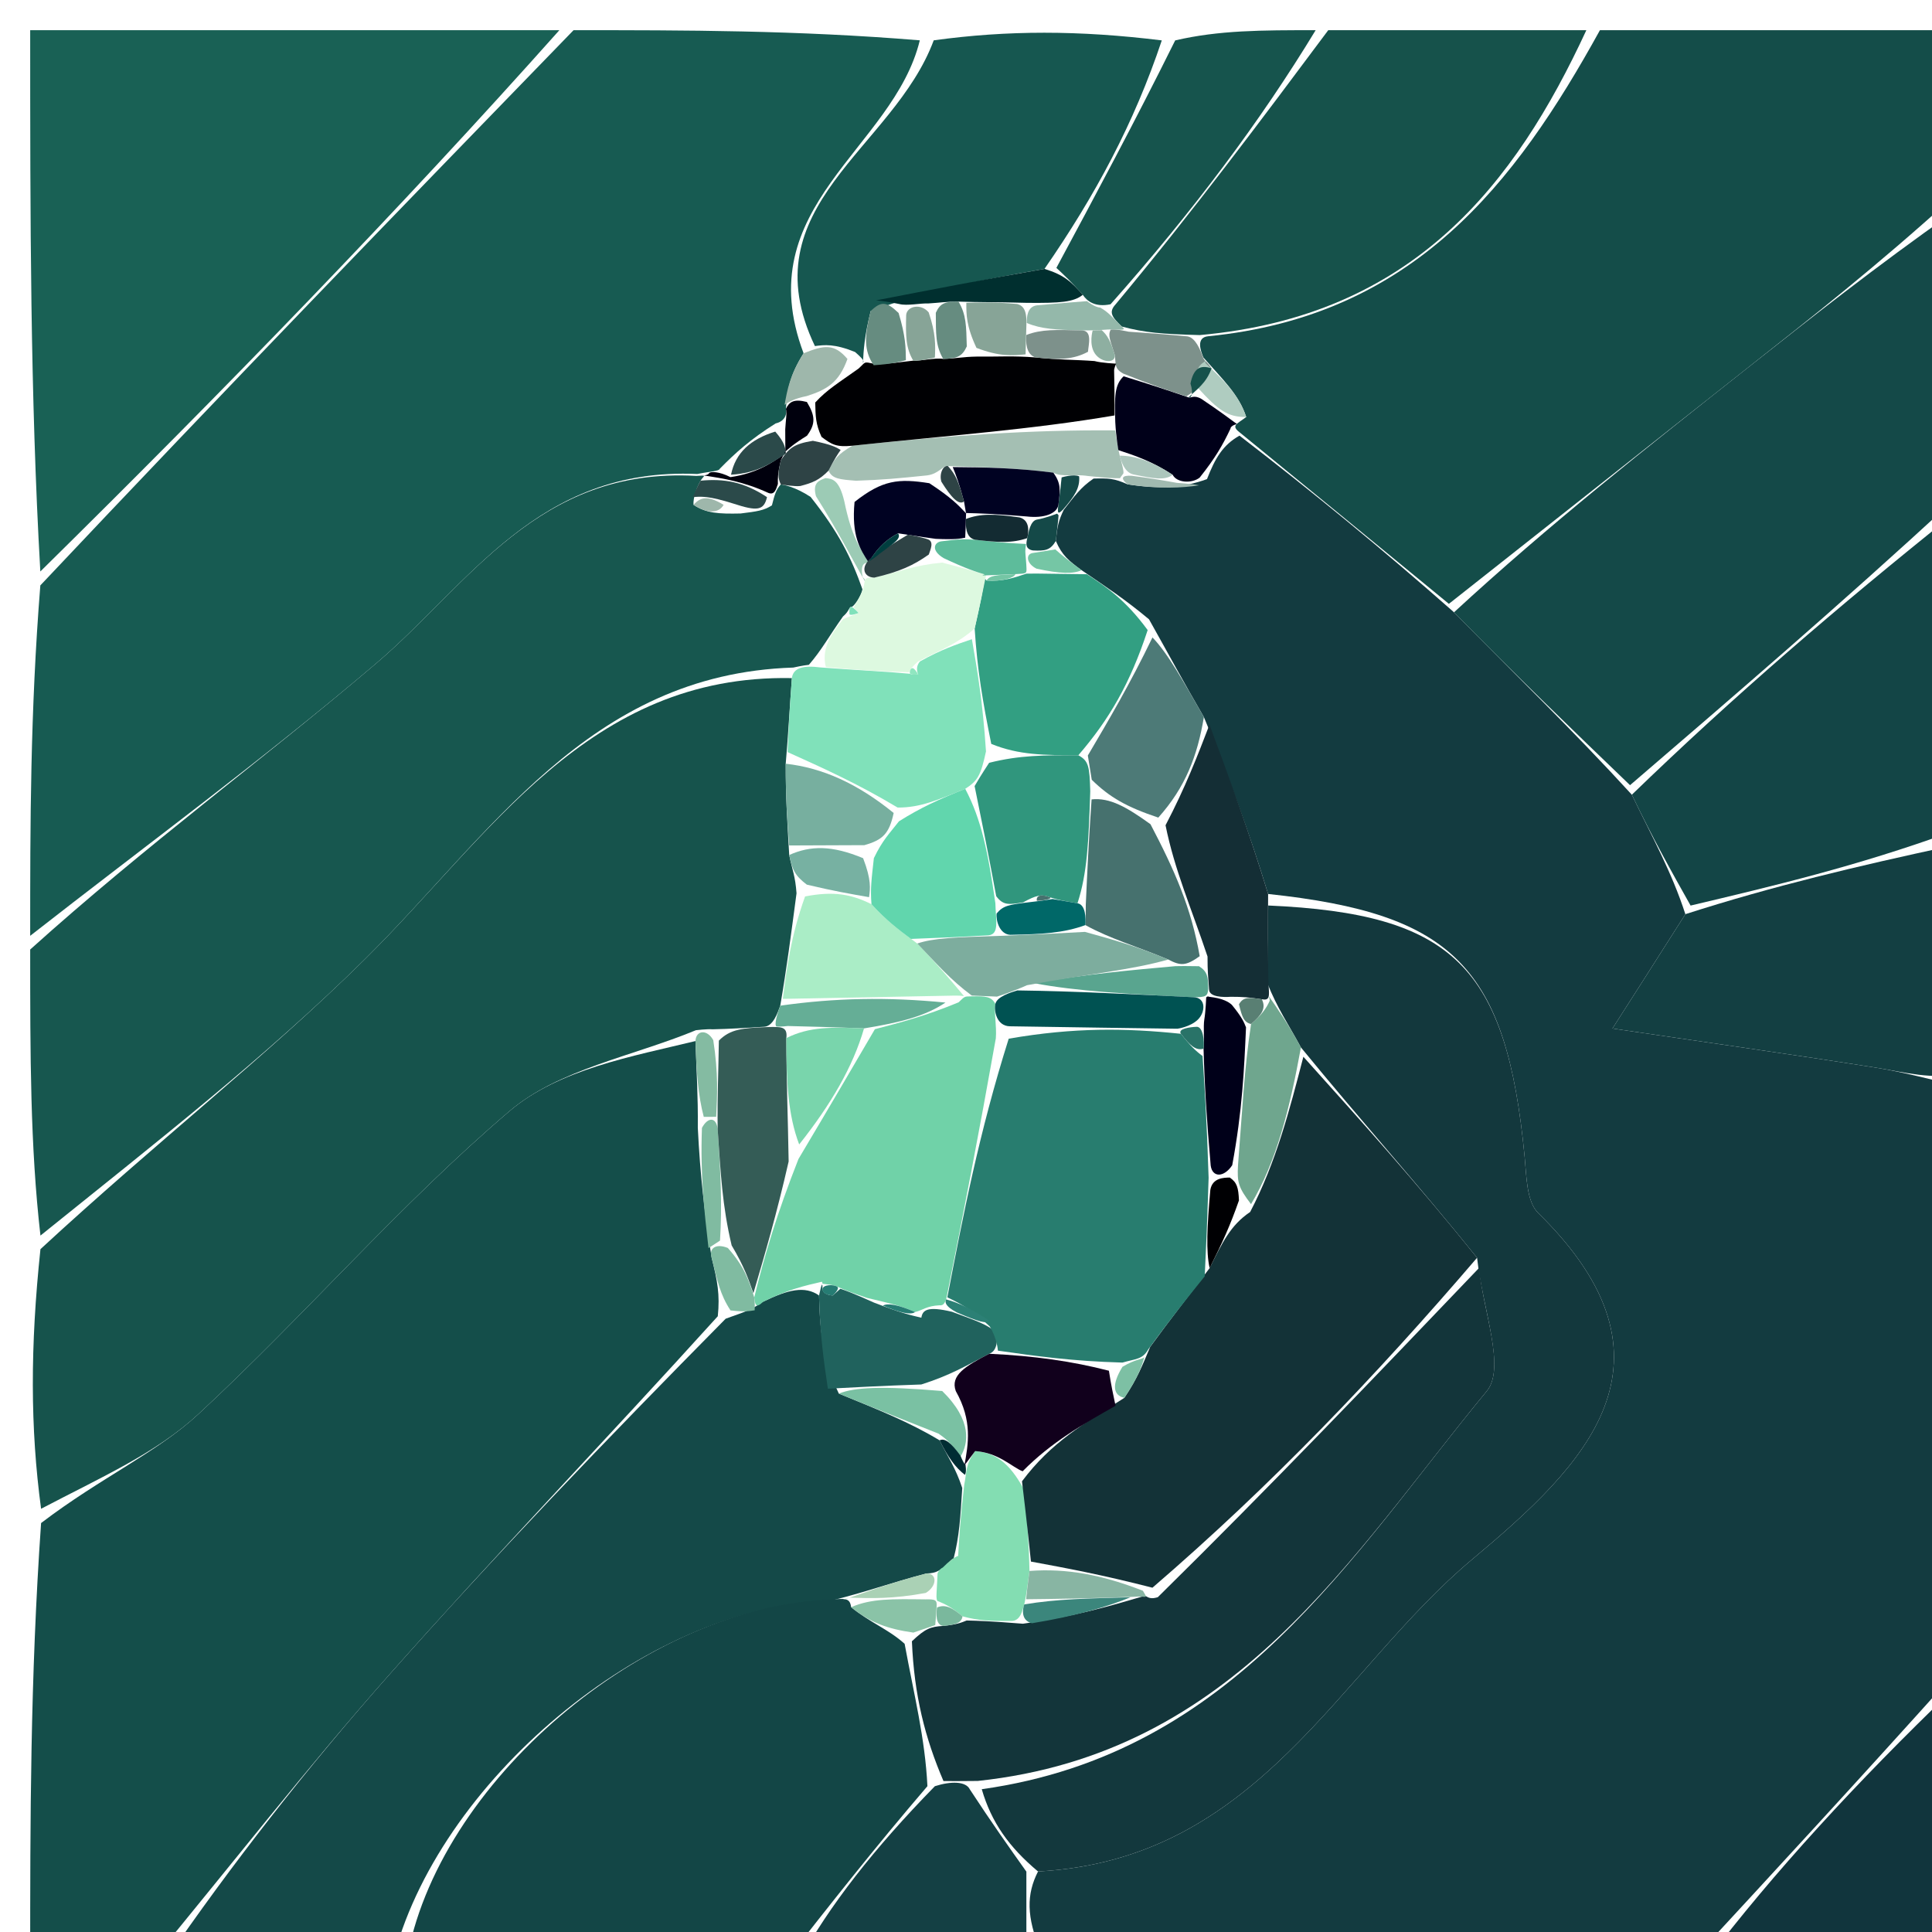
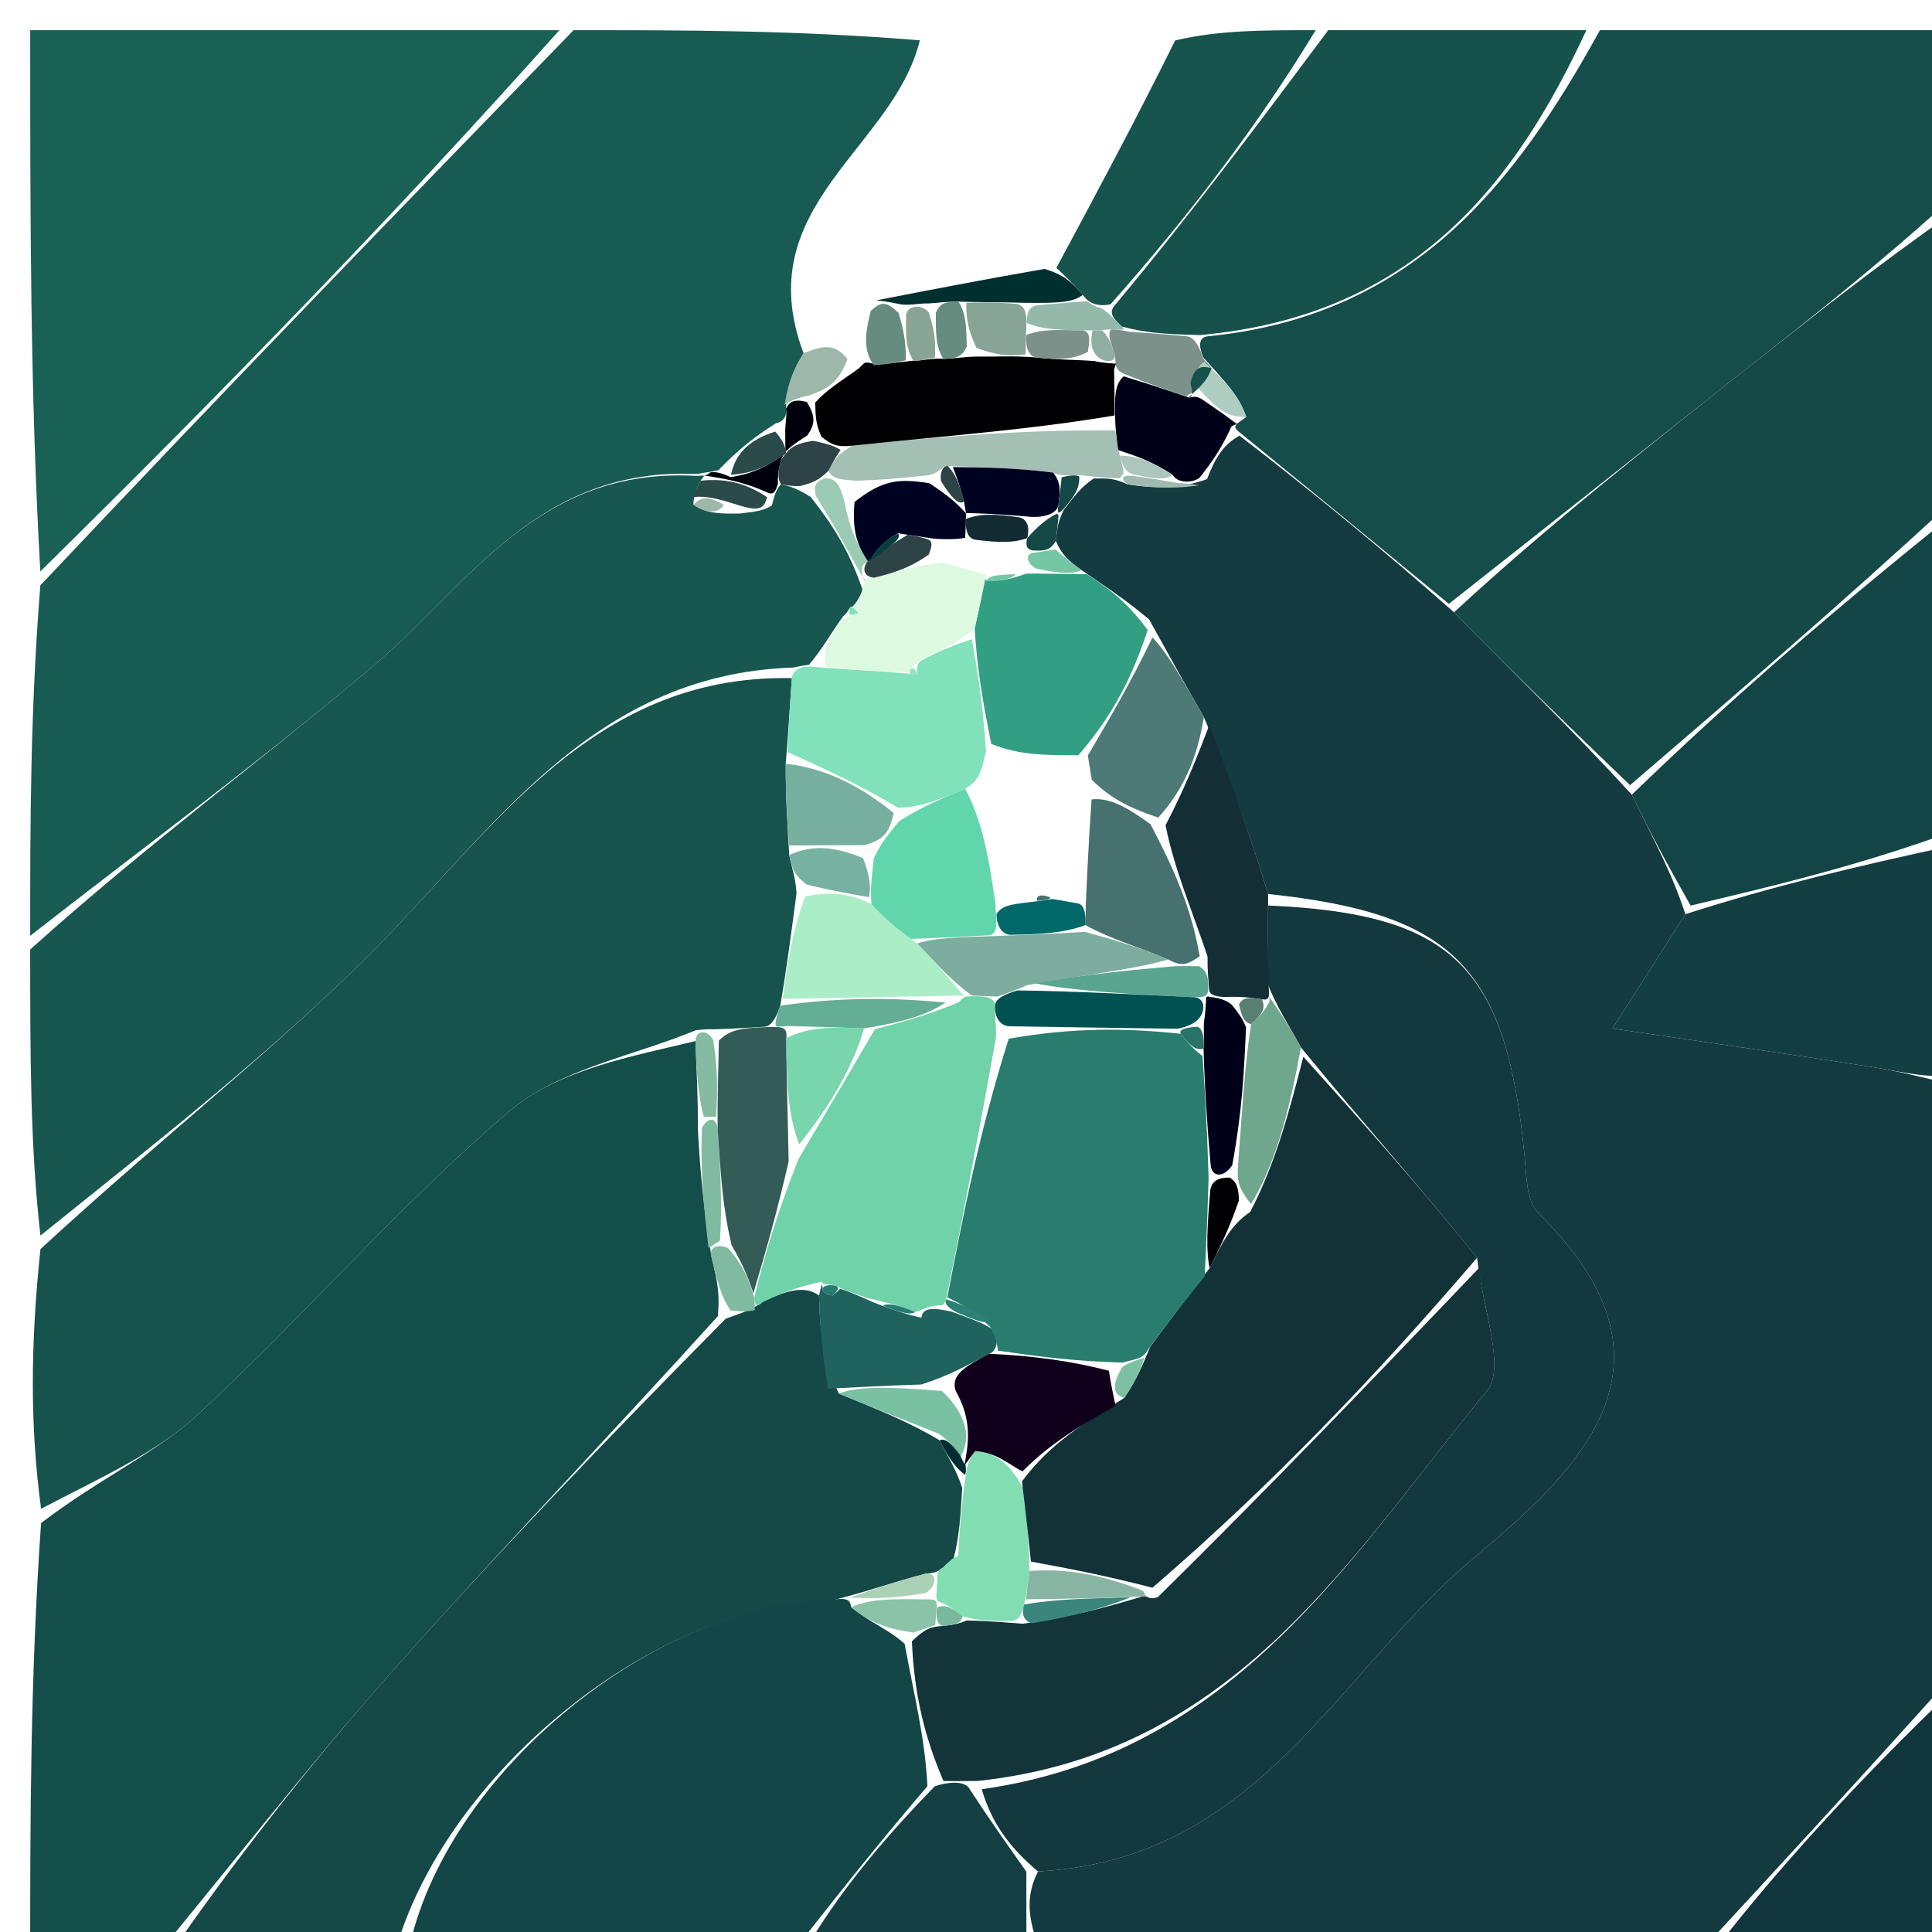
<svg xmlns="http://www.w3.org/2000/svg" version="1.1" id="Layer_1" x="0px" y="0px" width="100%" viewBox="0 0 64 64" enable-background="new 0 0 64 64" xml:space="preserve">
  <path fill="#133B40" opacity="1" stroke="none" d=" M56,65   C48.979,65 41.958,65 34.469,64.625   C34,63.5 34,62.75 34.386,61.995   C41.692,61.605 44.327,55.365 48.782,51.644   C52.497,48.542 55.988,45.118 50.955,40.183   C50.567,39.803 50.567,38.962 50.506,38.324   C49.902,32.011 48.133,30.267 42.008,29.614   C41.358,27.49 40.712,25.747 39.88,23.753   C39.203,22.588 38.713,21.674 38.063,20.516   C37.271,19.855 36.638,19.439 35.828,18.888   C35.41,18.581 35.179,18.397 34.976,17.92   C35.025,17.455 35.054,17.271 35.237,16.89   C35.599,16.435 35.78,16.159 36.226,15.853   C36.712,15.842 36.906,15.842 37.351,16.044   C38.39,16.206 39.178,16.165 39.983,15.871   C40.253,15.18 40.504,14.744 41.06,14.431   C43.575,16.37 45.786,18.187 48.166,20.283   C50.222,22.379 52.109,24.194 54.057,26.326   C54.746,27.761 55.374,28.879 55.83,30.283   C54.77,31.953 53.884,33.337 53.414,34.071   C56.655,34.548 59.385,34.932 62.107,35.362   C63.081,35.516 64.036,35.784 65,36   C65,42.354 65,48.709 64.638,55.552   C61.517,59.027 58.759,62.013 56,65  z" />
  <path fill="#175B52" opacity="1" stroke="none" d=" M1,31   C1,27.307 1,23.614 1.336,19.392   C7.448,12.908 13.224,6.954 19,1   C22.693,1 26.386,1 30.47,1.336   C29.593,4.944 24.778,6.816 26.62,11.703   C26.161,12.432 26.076,12.922 26.034,13.545   C26.076,13.677 26.025,13.953 25.695,14.026   C24.864,14.549 24.363,14.998 23.843,15.529   C23.823,15.611 23.523,15.615 23.102,15.702   C17.808,15.464 15.545,19.355 12.442,21.992   C8.746,25.134 4.824,28.009 1,31  z" />
  <path fill="#144E4A" opacity="1" stroke="none" d=" M5,65   C3.699,65 2.398,65 1,65   C1,60.315 1,55.63 1.361,50.453   C3.353,48.935 5.188,48.128 6.577,46.84   C10.091,43.582 13.237,39.91 16.876,36.809   C18.51,35.417 20.968,34.991 23.038,34.486   C23.075,35.562 23.125,36.279 23.116,37.362   C23.194,38.932 23.332,40.138 23.574,41.664   C23.766,42.433 23.852,42.88 23.778,43.602   C20.043,47.729 16.401,51.521 12.917,55.452   C10.177,58.545 7.632,61.811 5,65  z" />
  <path fill="#16534C" opacity="1" stroke="none" d=" M23.053,34.127   C20.968,34.991 18.51,35.417 16.876,36.809   C13.237,39.91 10.091,43.582 6.577,46.84   C5.188,48.128 3.353,48.935 1.361,49.98   C1,47.3 1,44.6 1.34,41.38   C5.151,37.858 8.789,35.027 12.049,31.813   C16.23,27.691 19.469,22.331 26.232,22.463   C26.153,23.512 26.121,24.213 26.028,25.299   C26.025,26.458 26.083,27.232 26.144,28.323   C26.245,28.826 26.345,29.013 26.386,29.591   C26.196,31.018 26.064,32.054 25.847,33.314   C25.762,33.539 25.618,33.997 25.314,34.013   C24.603,34.056 24.197,34.084 23.606,34.097   C23.421,34.082 23.053,34.127 23.053,34.127  z" />
  <path fill="#144D49" opacity="1" stroke="none" d=" M47.996,20.003   C45.786,18.187 43.575,16.37 41.066,14.324   C40.767,14.093 40.976,14.047 41.283,13.814   C41.045,13.074 40.501,12.568 39.865,11.844   C39.774,11.626 39.61,11.182 40.019,11.139   C46.817,10.468 50.194,6.09 53,1   C56.886,1 60.772,1 65,1   C65,2.654 65,4.328 64.652,6.565   C62.16,8.82 60.015,10.51 57.872,12.202   C54.58,14.802 51.288,17.403 47.996,20.003  z" />
  <path fill="#17574F" opacity="1" stroke="none" d=" M26.278,22.114   C19.469,22.331 16.23,27.691 12.049,31.813   C8.789,35.027 5.151,37.858 1.34,40.93   C1,37.969 1,34.939 1,31.454   C4.824,28.009 8.746,25.134 12.442,21.992   C15.545,19.355 17.808,15.464 23.068,15.765   C23.454,15.74 23.311,15.75 23.208,15.923   C23.105,16.096 22.951,16.468 22.975,16.724   C23.399,17.003 23.8,17.026 24.532,17.01   C25.085,16.942 25.305,16.911 25.571,16.741   C25.654,16.408 25.706,16.218 25.867,16.047   C25.964,16.061 26.336,16.123 26.852,16.461   C27.783,17.634 28.198,18.468 28.57,19.522   C28.527,19.742 28.278,20.116 28.202,20.105   C28.126,20.094 28.135,20.248 27.926,20.421   C27.468,21.065 27.218,21.536 26.795,22.023   C26.62,22.038 26.278,22.114 26.278,22.114  z" />
  <path fill="#196155" opacity="1" stroke="none" d=" M18.53,1   C13.224,6.954 7.448,12.908 1.336,18.931   C1,13.074 1,7.149 1,1   C6.685,1 12.373,1 18.53,1  z" />
  <path fill="#144948" opacity="1" stroke="none" d=" M5.444,65   C7.632,61.811 10.177,58.545 12.917,55.452   C16.401,51.521 20.043,47.729 24.039,43.684   C24.64,43.462 24.82,43.434 25.272,43.125   C26.106,42.716 26.667,42.587 27.131,42.914   C27.164,44.247 27.294,45.125 27.788,46.165   C29.131,46.716 30.111,47.104 31.125,47.713   C31.406,48.277 31.653,48.619 31.876,49.292   C31.815,50.261 31.778,50.9 31.589,51.632   C31.437,51.725 31.248,52.026 31.178,52.004   C31.108,51.983 31.058,52.12 30.692,52.122   C29.504,52.433 28.683,52.742 27.461,53.04   C21.367,53.189 14.441,59.085 13,65   C10.629,65 8.259,65 5.444,65  z" />
  <path fill="#134646" opacity="1" stroke="none" d=" M13.463,65   C14.441,59.085 21.367,53.189 27.526,52.99   C27.992,52.951 28.154,52.925 28.195,53.24   C28.83,53.759 29.422,53.963 29.967,54.453   C30.282,56.16 30.644,57.579 30.722,59.169   C28.958,61.227 27.479,63.113 26,65   C21.975,65 17.951,65 13.463,65  z" />
  <path fill="#144948" opacity="1" stroke="none" d=" M48.166,20.283   C51.288,17.403 54.58,14.802 57.872,12.202   C60.015,10.51 62.16,8.82 64.652,7.064   C65,10.031 65,13.061 64.664,16.615   C60.884,20.095 57.44,23.052 53.997,26.01   C52.109,24.194 50.222,22.379 48.166,20.283  z" />
  <path fill="#134546" opacity="1" stroke="none" d=" M54.057,26.326   C57.44,23.052 60.884,20.095 64.664,17.069   C65,20.361 65,23.723 64.618,27.566   C61.492,28.698 58.747,29.348 56.003,29.998   C55.374,28.879 54.746,27.761 54.057,26.326  z" />
  <path fill="#16524B" opacity="1" stroke="none" d=" M52.55,1   C50.194,6.09 46.817,10.468 39.743,11.1   C38.501,11.065 37.943,11.026 37.16,10.817   C36.827,10.493 36.719,10.34 36.957,10.08   C39.536,6.982 41.768,3.991 44,1   C46.7,1 49.4,1 52.55,1  z" />
-   <path fill="#165750" opacity="1" stroke="none" d=" M26.995,11.464   C24.778,6.816 29.593,4.944 30.931,1.336   C33.371,1 35.741,1 38.486,1.338   C37.571,4.076 36.283,6.475 34.6,8.908   C32.477,9.279 30.749,9.615 28.843,10.303   C28.636,11.128 28.607,11.601 28.586,12.026   C28.594,11.977 28.692,11.98 28.326,11.661   C27.638,11.382 27.317,11.423 26.995,11.464  z" />
  <path fill="#133F42" opacity="1" stroke="none" d=" M55.83,30.283   C58.747,29.348 61.492,28.698 64.618,28.024   C65,30.371 65,32.741 65,35.556   C64.036,35.784 63.081,35.516 62.107,35.362   C59.385,34.932 56.655,34.548 53.414,34.071   C53.884,33.337 54.77,31.953 55.83,30.283  z" />
  <path fill="#11353D" opacity="1" stroke="none" d=" M56.491,65   C58.759,62.013 61.517,59.027 64.638,56.02   C65,58.917 65,61.835 65,65   C62.33,65 59.656,65 56.491,65  z" />
  <path fill="#16544D" opacity="1" stroke="none" d=" M34.994,8.874   C36.283,6.475 37.571,4.076 38.93,1.338   C40.389,1 41.778,1 43.583,1   C41.768,3.991 39.536,6.982 36.788,10.08   C36.273,10.186 36.008,9.976 35.869,9.766   C35.485,9.329 35.239,9.102 34.994,8.874  z" />
  <path fill="#144044" opacity="1" stroke="none" d=" M26.444,65   C27.479,63.113 28.958,61.227 30.969,59.17   C31.501,59 31.996,59.003 32.128,59.277   C32.841,60.367 33.42,61.184 34,62   C34,62.75 34,63.5 34,64.625   C31.629,65 29.259,65 26.444,65  z" />
  <path fill="#13383D" opacity="1" stroke="none" d=" M34.386,61.995   C33.42,61.184 32.841,60.367 32.522,59.27   C40.919,58.09 44.732,51.56 49.253,46.079   C49.886,45.312 49.118,43.388 48.93,41.665   C46.966,39.222 45.071,37.114 43.095,34.697   C42.665,33.9 42.317,33.412 41.978,32.558   C41.995,31.46 42.003,30.728 42.012,29.996   C48.133,30.267 49.902,32.011 50.506,38.324   C50.567,38.962 50.567,39.803 50.955,40.183   C55.988,45.118 52.497,48.542 48.782,51.644   C44.327,55.365 41.692,61.605 34.386,61.995  z" />
  <path fill="#329F82" opacity="1" stroke="none" d=" M36.005,19.022   C36.638,19.439 37.271,19.855 38.018,20.872   C37.433,22.657 36.735,23.842 35.721,25.019   C34.584,25.014 33.762,25.018 32.837,24.643   C32.554,23.235 32.375,22.205 32.287,20.82   C32.475,19.992 32.571,19.517 32.634,19.032   C32.6,19.023 32.543,19.064 32.681,19.232   C33.212,19.268 33.605,19.137 33.999,19.003   C34,19.001 34.006,19.001 34.339,19   C35.117,19.008 35.561,19.015 36.005,19.022  z" />
  <path fill="#142E35" opacity="1" stroke="none" d=" M42.008,29.614   C42.003,30.728 41.995,31.46 42.02,32.606   C42.054,33.021 42.062,33.15 41.799,33.102   C41.36,33.037 41.184,33.02 40.77,33.02   C40.533,33.037 40.059,33.035 40.052,32.78   C40.022,32.355 40,32.187 40.001,31.686   C39.467,30.089 38.909,28.823 38.61,27.338   C39.268,26.081 39.667,25.043 40.066,24.005   C40.712,25.747 41.358,27.49 42.008,29.614  z" />
  <path fill="#A4BFB3" opacity="1" stroke="none" d=" M37.1,15.842   C36.906,15.842 36.712,15.842 36.039,15.768   C35.561,15.694 35.168,15.815 34.894,15.657   C33.601,15.491 32.581,15.482 31.401,15.439   C31.241,15.405 31.104,15.702 30.704,15.749   C29.768,15.846 29.233,15.896 28.359,15.925   C27.796,15.882 27.571,15.86 27.446,15.591   C27.646,15.197 27.747,15.051 28.237,14.765   C31.391,14.429 34.157,14.233 36.946,14.257   C36.969,14.476 37.048,14.911 37.093,15.095   C37.139,15.28 37.249,15.644 37.208,15.691   C37.168,15.737 37.1,15.842 37.1,15.842  z" />
  <path fill="#4D7A77" opacity="1" stroke="none" d=" M39.88,23.753   C39.667,25.043 39.268,26.081 38.37,27.084   C37.318,26.732 36.764,26.416 36.166,25.831   C36.093,25.385 36.065,25.206 36.036,25.027   C36.735,23.842 37.433,22.657 38.177,21.116   C38.713,21.674 39.203,22.588 39.88,23.753  z" />
  <path fill="#000019" opacity="1" stroke="none" d=" M37.048,14.911   C37.048,14.911 36.969,14.476 36.945,13.982   C36.92,13.12 36.919,12.752 37.221,12.465   C38.115,12.741 38.707,12.936 39.372,13.164   C39.445,13.197 39.549,13.068 39.799,13.215   C40.358,13.591 40.667,13.819 40.976,14.047   C40.976,14.047 40.767,14.093 40.761,14.2   C40.504,14.744 40.253,15.18 39.74,15.822   C39.478,16.026 38.982,15.995 38.846,15.728   C38.156,15.277 37.602,15.094 37.048,14.911  z" />
  <path fill="#A1BAB0" opacity="1" stroke="none" d=" M38.982,15.995   C38.982,15.995 39.478,16.026 39.722,16.076   C39.178,16.165 38.39,16.206 37.351,16.044   C37.1,15.842 37.168,15.737 37.494,15.761   C38.208,15.854 38.595,15.925 38.982,15.995  z" />
  <path fill="#75C6A5" opacity="1" stroke="none" d=" M35.828,18.888   C35.561,19.015 35.117,19.008 34.337,18.838   C34.002,18.676 33.965,18.354 34.214,18.318   C34.628,18.255 34.793,18.227 34.958,18.2   C35.179,18.397 35.41,18.581 35.828,18.888  z" />
  <path fill="#144948" opacity="1" stroke="none" d=" M35.168,15.815   C35.168,15.815 35.561,15.694 35.748,15.779   C35.78,16.159 35.599,16.435 35.22,16.873   C35.048,17.052 35.019,17.015 35.062,16.716   C35.126,16.216 35.147,16.016 35.168,15.815  z" />
-   <path fill="#144948" opacity="1" stroke="none" d=" M34.976,17.92   C34.793,18.227 34.628,18.255 34.213,18.234   C33.964,18.186 33.986,18.019 34.029,17.826   C34.072,17.633 34.13,17.242 34.358,17.21   C34.587,17.177 35.019,17.015 35.019,17.015   C35.019,17.015 35.048,17.052 35.066,17.069   C35.054,17.271 35.025,17.455 34.976,17.92  z" />
+   <path fill="#144948" opacity="1" stroke="none" d=" M34.976,17.92   C34.793,18.227 34.628,18.255 34.213,18.234   C33.964,18.186 33.986,18.019 34.029,17.826   C34.587,17.177 35.019,17.015 35.019,17.015   C35.019,17.015 35.048,17.052 35.066,17.069   C35.054,17.271 35.025,17.455 34.976,17.92  z" />
  <path fill="#00000D" opacity="1" stroke="none" d=" M25.769,16.032   C25.706,16.218 25.654,16.408 25.452,16.328   C24.63,15.953 23.971,15.851 23.311,15.75   C23.311,15.75 23.454,15.74 23.489,15.677   C23.523,15.615 23.823,15.611 24.196,15.806   C25.056,15.678 25.543,15.354 26.019,15.018   C26.007,15.007 25.985,14.989 25.871,15.238   C25.761,15.668 25.765,15.85 25.769,16.032  z" />
  <path fill="#9EB7AB" opacity="1" stroke="none" d=" M26.62,11.703   C27.317,11.423 27.638,11.382 28.073,11.891   C27.792,12.673 27.397,12.905 26.727,13.12   C26.298,13.206 26.145,13.309 25.991,13.412   C26.076,12.922 26.161,12.432 26.62,11.703  z" />
  <path fill="#2B4A4A" opacity="1" stroke="none" d=" M26.03,15.03   C25.543,15.354 25.056,15.678 24.216,15.725   C24.363,14.998 24.864,14.549 25.681,14.297   C26.009,14.672 26.019,14.851 26.03,15.03  z" />
  <path fill="#00000D" opacity="1" stroke="none" d=" M26.019,15.018   C26.019,14.851 26.009,14.672 26.012,14.223   C26.025,13.953 26.076,13.677 26.034,13.545   C26.145,13.309 26.298,13.206 26.729,13.316   C27.015,13.787 27.018,14.045 26.733,14.433   C26.293,14.705 26.139,14.847 25.985,14.989   C25.985,14.989 26.007,15.007 26.019,15.018  z" />
  <path fill="#80BBA1" opacity="1" stroke="none" d=" M23.47,41.343   C23.332,40.138 23.194,38.932 23.253,37.362   C23.45,36.996 23.724,36.996 23.773,37.395   C23.873,38.867 23.925,39.94 23.851,41.097   C23.726,41.182 23.47,41.343 23.47,41.343  z" />
  <path fill="#84BBA2" opacity="1" stroke="none" d=" M23.724,36.996   C23.724,36.996 23.45,36.996 23.313,36.997   C23.125,36.279 23.075,35.562 23.038,34.486   C23.053,34.127 23.421,34.082 23.628,34.457   C23.798,35.554 23.761,36.275 23.724,36.996  z" />
  <path fill="#80BBA1" opacity="1" stroke="none" d=" M25,43.405   C24.82,43.434 24.64,43.462 24.199,43.409   C23.852,42.88 23.766,42.433 23.574,41.664   C23.47,41.343 23.726,41.182 24.111,41.341   C24.65,41.947 24.803,42.394 24.985,42.98   C25.014,43.118 25,43.405 25,43.405  z" />
  <path fill="#80E1BA" opacity="1" stroke="none" d=" M32.195,21.174   C32.375,22.205 32.554,23.235 32.662,24.892   C32.489,25.692 32.387,25.866 31.974,26.131   C31.079,26.489 30.494,26.758 29.735,26.751   C28.404,25.955 27.246,25.435 26.089,24.914   C26.121,24.213 26.153,23.512 26.232,22.463   C26.278,22.114 26.62,22.038 27.181,22.11   C28.532,22.211 29.322,22.241 30.154,22.32   C30.197,22.37 30.419,22.341 30.419,22.341   C30.419,22.341 30.294,22.126 30.475,21.911   C31.169,21.521 31.682,21.348 32.195,21.174  z" />
  <path fill="#AAEDC6" opacity="1" stroke="none" d=" M25.932,33.089   C26.064,32.054 26.196,31.018 26.669,29.696   C27.602,29.514 28.196,29.617 28.869,29.953   C29.359,30.491 29.769,30.797 30.386,31.256   C31.033,31.928 31.473,32.447 31.929,32.991   C31.946,33.017 31.99,32.975 31.558,32.982   C29.394,33.023 27.663,33.056 25.932,33.089  z" />
  <path fill="#345C56" opacity="1" stroke="none" d=" M24.957,42.841   C24.803,42.394 24.65,41.947 24.237,41.256   C23.925,39.94 23.873,38.867 23.773,37.395   C23.761,36.275 23.798,35.554 23.813,34.472   C24.197,34.084 24.603,34.056 25.433,34.022   C25.858,34.016 26.096,33.988 26.049,34.387   C26.051,35.855 26.1,36.924 26.125,38.475   C25.719,40.252 25.338,41.546 24.957,42.841  z" />
  <path fill="#77AF9F" opacity="1" stroke="none" d=" M26.028,25.299   C27.246,25.435 28.404,25.955 29.604,26.931   C29.457,27.622 29.238,27.825 28.633,27.997   C27.565,28.001 26.854,28.004 26.142,28.007   C26.083,27.232 26.025,26.458 26.028,25.299  z" />
  <path fill="#65AE96" opacity="1" stroke="none" d=" M25.847,33.314   C27.663,33.056 29.394,33.023 31.32,33.211   C30.67,33.653 29.826,33.873 28.622,34.067   C27.54,34.023 26.818,34.006 26.096,33.988   C26.096,33.988 25.858,34.016 25.738,34.006   C25.618,33.997 25.762,33.539 25.847,33.314  z" />
  <path fill="#77B1A2" opacity="1" stroke="none" d=" M26.144,28.323   C26.854,28.004 27.565,28.001 28.592,28.429   C28.868,29.147 28.828,29.434 28.789,29.72   C28.196,29.617 27.602,29.514 26.727,29.305   C26.345,29.013 26.245,28.826 26.144,28.323  z" />
  <path fill="#7D918B" opacity="1" stroke="none" d=" M39.298,13.131   C38.707,12.936 38.115,12.741 37.21,12.376   C36.896,12.207 36.974,12.046 36.927,11.753   C36.784,11.287 36.689,11.113 36.794,10.917   C36.994,10.895 37.385,10.988 37.385,10.988   C37.943,11.026 38.501,11.065 39.334,11.143   C39.61,11.182 39.774,11.626 39.841,11.811   C39.908,11.996 39.966,11.939 40.133,12.203   C39.967,12.689 39.632,12.91 39.298,13.131  z" />
  <path fill="#AFCCC0" opacity="1" stroke="none" d=" M41.283,13.814   C40.667,13.819 40.358,13.591 39.686,12.853   C39.537,12.209 39.751,12.074 39.966,11.939   C39.966,11.939 39.908,11.996 39.933,12.029   C40.501,12.568 41.045,13.074 41.283,13.814  z" />
  <path fill="#DDF9E0" opacity="1" stroke="none" d=" M32.287,20.82   C31.682,21.348 31.169,21.521 30.406,21.917   C30.156,22.139 30.111,22.27 30.111,22.27   C29.322,22.241 28.532,22.211 27.356,22.095   C27.218,21.536 27.468,21.065 27.93,20.508   C28.143,20.423 28.439,20.306 28.439,20.306   C28.439,20.306 28.278,20.116 28.278,20.116   C28.278,20.116 28.527,19.742 28.602,19.469   C28.677,19.197 28.58,19.121 28.96,19.135   C29.801,18.939 30.262,18.728 31.212,18.636   C32.024,18.85 32.346,18.946 32.668,19.041   C32.571,19.517 32.475,19.992 32.287,20.82  z" />
  <path fill="#9CCBB5" opacity="1" stroke="none" d=" M28.58,19.121   C28.58,19.121 28.677,19.197 28.646,19.249   C28.198,18.468 27.783,17.634 27.03,16.437   C26.91,15.994 27.128,15.915 27.346,15.838   C27.571,15.86 27.796,15.882 27.969,16.607   C28.203,17.749 28.488,18.188 28.788,18.598   C28.802,18.57 28.856,18.582 28.666,18.655   C28.475,18.727 28.58,19.121 28.58,19.121  z" />
  <path fill="#2E4345" opacity="1" stroke="none" d=" M27.446,15.591   C27.128,15.915 26.91,15.994 26.514,16.099   C26.336,16.123 25.964,16.061 25.867,16.047   C25.765,15.85 25.761,15.668 25.871,15.238   C26.139,14.847 26.293,14.705 26.928,14.602   C27.555,14.729 27.701,14.817 27.848,14.905   C27.747,15.051 27.646,15.197 27.446,15.591  z" />
  <path fill="#2B4A4A" opacity="1" stroke="none" d=" M23.208,15.923   C23.971,15.851 24.63,15.953 25.408,16.468   C25.305,16.911 25.085,16.942 24.303,16.685   C23.479,16.422 23.215,16.445 22.951,16.468   C22.951,16.468 23.105,16.096 23.208,15.923  z" />
  <path fill="#9EB7AB" opacity="1" stroke="none" d=" M22.975,16.724   C23.215,16.445 23.479,16.422 23.971,16.724   C23.8,17.026 23.399,17.003 22.975,16.724  z" />
  <path fill="#70D2A8" opacity="1" stroke="none" d=" M28.982,34.093   C29.826,33.873 30.67,33.653 31.753,33.204   C31.99,32.975 31.946,33.017 32.208,33.005   C32.655,33 32.841,33.007 32.973,33.257   C32.92,33.499 33.022,33.986 32.988,34.397   C32.43,37.531 31.906,40.254 31.343,43.044   C31.304,43.11 31.28,43.262 31.118,43.24   C30.708,43.258 30.562,43.402 30.315,43.463   C29.749,43.216 29.388,43.157 28.73,42.997   C28.234,42.827 28.036,42.759 27.73,42.62   C27.622,42.549 27.241,42.54 27.244,42.519   C27.247,42.497 27.229,42.459 27.229,42.459   C26.667,42.587 26.106,42.716 25.272,43.125   C25,43.405 25.014,43.118 24.985,42.98   C25.338,41.546 25.719,40.252 26.45,38.394   C27.527,36.584 28.254,35.339 28.982,34.093  z" />
  <path fill="#83DDB2" opacity="1" stroke="none" d=" M31.74,51.54   C31.778,50.9 31.815,50.261 31.941,49.187   C32.029,48.752 31.98,48.509 32.303,48.069   C33.081,48.119 33.535,48.609 33.969,49.431   C34.016,50.418 34.083,51.073 34.103,52.04   C34.033,52.559 34.012,52.768 33.931,53.148   C33.869,53.32 33.821,53.681 33.521,53.697   C32.821,53.702 32.421,53.691 31.884,53.543   C31.539,53.251 31.311,53.134 31.052,53.034   C31.039,53.012 31.011,52.971 31.025,52.758   C31.039,52.546 31.058,52.12 31.058,52.12   C31.058,52.12 31.108,51.983 31.228,51.928   C31.445,51.716 31.576,51.604 31.74,51.54  z" />
  <path fill="#20625D" opacity="1" stroke="none" d=" M30.521,43.651   C30.562,43.402 30.708,43.258 31.535,43.454   C32.407,43.78 32.701,43.87 33.015,44.156   C33.036,44.351 33.057,44.742 32.771,44.845   C31.979,45.254 31.474,45.559 30.519,45.863   C29.188,45.908 28.306,45.956 27.425,46.003   C27.294,45.125 27.164,44.247 27.131,42.914   C27.229,42.459 27.247,42.497 27.249,42.699   C27.252,42.9 27.586,42.914 27.586,42.914   C27.586,42.914 27.838,42.692 27.838,42.692   C28.036,42.759 28.234,42.827 28.951,43.15   C29.82,43.487 30.17,43.569 30.521,43.651  z" />
  <path fill="#7AC1A3" opacity="1" stroke="none" d=" M27.788,46.165   C28.306,45.956 29.188,45.908 31.212,46.079   C32.217,47.063 32.079,47.829 31.816,48.253   C31.49,47.771 31.291,47.631 31.092,47.492   C30.111,47.104 29.131,46.716 27.788,46.165  z" />
  <path fill="#AAD1B5" opacity="1" stroke="none" d=" M30.692,52.122   C31.058,52.12 31.039,52.546 30.667,52.768   C29.581,52.969 28.867,52.947 28.154,52.925   C28.154,52.925 27.992,52.951 27.927,53.001   C28.683,52.742 29.504,52.433 30.692,52.122  z" />
  <path fill="#002D33" opacity="1" stroke="none" d=" M31.125,47.713   C31.291,47.631 31.49,47.771 31.817,48.222   C31.945,48.534 31.98,48.509 31.98,48.509   C31.98,48.509 32.029,48.752 31.965,48.857   C31.653,48.619 31.406,48.277 31.125,47.713  z" />
  <path fill="#AAD1B5" opacity="1" stroke="none" d=" M31.589,51.632   C31.576,51.604 31.445,51.716 31.298,51.95   C31.248,52.026 31.437,51.725 31.589,51.632  z" />
  <path fill="#13353A" opacity="1" stroke="none" d=" M32.021,53.681   C32.421,53.691 32.821,53.702 33.885,53.788   C35.643,53.536 36.738,53.209 37.912,52.867   C37.993,52.852 38.039,53.009 38.355,52.908   C42.114,49.205 45.556,45.602 48.998,42   C49.118,43.388 49.886,45.312 49.253,46.079   C44.732,51.56 40.919,58.09 32.39,58.996   C31.996,59.003 31.501,59 31.254,59   C30.644,57.579 30.282,56.16 30.208,54.369   C30.658,53.943 30.82,53.888 31.25,53.86   C31.687,53.817 31.854,53.749 32.021,53.681  z" />
  <path fill="#8AC3A7" opacity="1" stroke="none" d=" M30.981,53.834   C30.82,53.888 30.658,53.943 30.256,54.082   C29.422,53.963 28.83,53.759 28.195,53.24   C28.867,52.947 29.581,52.969 30.653,52.981   C31.011,52.971 31.039,53.012 31.027,53.228   C31.015,53.443 30.981,53.834 30.981,53.834  z" />
  <path fill="#94B8AA" opacity="1" stroke="none" d=" M36.008,9.976   C36.008,9.976 36.273,10.186 36.442,10.187   C36.719,10.34 36.827,10.493 37.16,10.817   C37.385,10.988 36.994,10.895 36.697,10.916   C36.4,10.937 36.196,10.947 35.83,10.946   C34.981,10.924 34.498,10.903 34.013,10.699   C34.01,10.517 34.023,10.152 34.354,10.114   C35.125,10.043 35.567,10.009 36.008,9.976  z" />
  <path fill="#000003" opacity="1" stroke="none" d=" M28.237,14.765   C27.701,14.817 27.555,14.729 27.214,14.472   C27.018,14.045 27.015,13.787 27.006,13.333   C27.397,12.905 27.792,12.673 28.439,12.211   C28.692,11.98 28.594,11.977 28.95,12.05   C29.54,12.059 29.775,11.995 30.253,11.947   C30.497,11.963 30.97,11.844 31.244,11.889   C31.693,11.877 31.869,11.82 32.366,11.812   C33.116,11.82 33.545,11.78 34.307,11.841   C35.101,11.926 35.562,11.91 36.257,11.96   C36.49,12.026 36.974,12.046 36.974,12.046   C36.974,12.046 36.896,12.207 36.907,12.296   C36.919,12.752 36.92,13.12 36.921,13.762   C34.157,14.233 31.391,14.429 28.237,14.765  z" />
  <path fill="#002F2F" opacity="1" stroke="none" d=" M35.869,9.766   C35.567,10.009 35.125,10.043 34.024,10.032   C32.914,10.002 32.462,10.016 31.751,9.991   C31.321,9.99 31.15,10.028 30.742,10.053   C30.506,10.039 30.042,10.139 29.791,10.071   C29.366,9.985 29.193,9.968 29.02,9.951   C30.749,9.615 32.477,9.279 34.6,8.908   C35.239,9.102 35.485,9.329 35.869,9.766  z" />
  <path fill="#668C80" opacity="1" stroke="none" d=" M28.843,10.303   C29.193,9.968 29.366,9.985 29.767,10.368   C30,11.132 30.005,11.531 30.009,11.93   C29.775,11.995 29.54,12.059 28.942,12.099   C28.607,11.601 28.636,11.128 28.843,10.303  z" />
  <path fill="#133237" opacity="1" stroke="none" d=" M48.93,41.665   C45.556,45.602 42.114,49.205 38.176,52.595   C36.504,52.165 35.328,51.947 34.151,51.729   C34.083,51.073 34.016,50.418 33.855,49.07   C34.826,47.774 35.89,47.171 37.246,46.305   C37.683,45.652 37.828,45.261 38.102,44.617   C38.79,43.668 39.349,42.974 40.071,42.006   C40.494,41.162 40.753,40.593 41.413,40.148   C42.267,38.517 42.721,36.762 43.176,35.006   C45.071,37.114 46.966,39.222 48.93,41.665  z" />
  <path fill="#6FA68E" opacity="1" stroke="none" d=" M43.095,34.697   C42.721,36.762 42.267,38.517 41.442,39.889   C41.024,39.339 40.977,39.172 41.011,38.596   C41.153,36.802 41.215,35.417 41.443,33.922   C41.799,33.617 41.95,33.397 42.062,33.15   C42.062,33.15 42.054,33.021 42.012,32.972   C42.317,33.412 42.665,33.9 43.095,34.697  z" />
-   <path fill="#30967D" opacity="1" stroke="none" d=" M32.285,26.04   C32.387,25.866 32.489,25.692 32.766,25.269   C33.762,25.018 34.584,25.014 35.721,25.019   C36.065,25.206 36.093,25.385 36.116,26.213   C36.062,27.898 36.015,28.934 35.693,29.922   C35.235,29.843 35.051,29.812 34.783,29.726   C34.489,29.607 34.314,29.664 33.892,29.892   C33.421,29.97 33.232,29.998 33.001,29.687   C32.734,28.245 32.51,27.143 32.285,26.04  z" />
-   <path fill="#5DBC9B" opacity="1" stroke="none" d=" M32.634,19.032   C32.346,18.946 32.024,18.85 31.258,18.488   C30.814,18.221 30.954,17.945 31.211,17.929   C31.636,17.879 31.805,17.846 32.305,17.88   C33.086,17.972 33.536,17.996 33.986,18.019   C33.986,18.019 33.964,18.186 33.965,18.27   C33.965,18.354 34.002,18.676 34.004,18.838   C34.006,19.001 34,19.001 33.635,19.019   C33.028,19.047 32.785,19.055 32.543,19.064   C32.543,19.064 32.6,19.023 32.634,19.032  z" />
  <path fill="#75C6A5" opacity="1" stroke="none" d=" M32.681,19.232   C32.785,19.055 33.028,19.047 33.634,19.021   C33.605,19.137 33.212,19.268 32.681,19.232  z" />
  <path fill="#46716E" opacity="1" stroke="none" d=" M35.968,29.97   C36.015,28.934 36.062,27.898 36.16,26.481   C36.764,26.416 37.318,26.732 38.111,27.303   C38.909,28.823 39.467,30.089 39.742,31.675   C39.287,31.999 39.114,32.002 38.7,31.785   C37.619,31.333 36.779,31.101 35.955,30.645   C35.97,30.42 35.968,29.97 35.968,29.97  z" />
  <path fill="#59A58F" opacity="1" stroke="none" d=" M38.941,32.005   C39.114,32.002 39.287,31.999 39.719,32.007   C40,32.187 40.022,32.355 40.025,32.758   C40.005,32.992 39.957,33.04 39.528,33.034   C37.373,32.931 35.648,32.835 34.245,32.567   C36.026,32.265 37.484,32.135 38.941,32.005  z" />
  <path fill="#000019" opacity="1" stroke="none" d=" M41.276,34.033   C41.215,35.417 41.153,36.802 40.819,38.599   C40.546,39.011 40.162,39.013 40.106,38.612   C39.978,37.135 39.907,36.058 39.869,34.738   C39.903,34.495 39.854,34.006 39.895,33.766   C39.937,33.526 39.957,33.04 39.957,33.04   C39.957,33.04 40.005,32.992 40.032,33.013   C40.059,33.035 40.533,33.037 40.806,33.286   C41.145,33.7 41.211,33.867 41.276,34.033  z" />
  <path fill="#597F73" opacity="1" stroke="none" d=" M41.443,33.922   C41.211,33.867 41.145,33.7 41.043,33.269   C41.184,33.02 41.36,33.037 41.799,33.102   C41.95,33.397 41.799,33.617 41.443,33.922  z" />
  <path fill="#000222" opacity="1" stroke="none" d=" M35.062,16.716   C35.019,17.015 34.587,17.177 34.007,17.108   C32.948,17.022 32.468,17.006 31.993,16.994   C31.998,16.998 32.006,17.009 31.934,16.613   C31.761,15.969 31.661,15.721 31.561,15.473   C32.581,15.482 33.601,15.491 34.894,15.657   C35.147,16.016 35.126,16.216 35.062,16.716  z" />
  <path fill="#000222" opacity="1" stroke="none" d=" M31.973,17.812   C31.805,17.846 31.636,17.879 30.997,17.85   C30.525,17.788 30.076,17.711 29.751,17.667   C29.209,17.957 28.991,18.292 28.774,18.627   C28.488,18.188 28.203,17.749 28.308,16.628   C29.233,15.896 29.768,15.846 30.785,16.007   C31.513,16.482 31.759,16.745 32.006,17.009   C32.006,17.009 31.998,16.998 31.996,17.2   C31.995,17.401 31.973,17.812 31.973,17.812  z" />
  <path fill="#ACC6BC" opacity="1" stroke="none" d=" M38.846,15.728   C38.595,15.925 38.208,15.854 37.535,15.714   C37.249,15.644 37.139,15.28 37.093,15.095   C37.602,15.094 38.156,15.277 38.846,15.728  z" />
  <path fill="#2E4345" opacity="1" stroke="none" d=" M31.934,16.613   C31.759,16.745 31.513,16.482 31.186,15.96   C31.104,15.702 31.241,15.405 31.401,15.439   C31.661,15.721 31.761,15.969 31.934,16.613  z" />
  <path fill="#16524B" opacity="1" stroke="none" d=" M40.133,12.203   C39.751,12.074 39.537,12.209 39.436,12.706   C39.549,13.068 39.445,13.197 39.372,13.164   C39.632,12.91 39.967,12.689 40.133,12.203  z" />
  <path fill="#132B32" opacity="1" stroke="none" d=" M32.305,17.88   C31.973,17.812 31.995,17.401 31.992,17.195   C32.468,17.006 32.948,17.022 33.778,17.14   C34.13,17.242 34.072,17.633 34.029,17.826   C33.536,17.996 33.086,17.972 32.305,17.88  z" />
  <path fill="#61D6AD" opacity="1" stroke="none" d=" M31.974,26.131   C32.51,27.143 32.734,28.245 32.973,29.921   C32.987,30.494 33.111,30.948 32.742,30.984   C31.642,31.047 30.91,31.075 30.178,31.103   C29.769,30.797 29.359,30.491 28.869,29.953   C28.828,29.434 28.868,29.147 28.948,28.428   C29.238,27.825 29.457,27.622 29.779,27.207   C30.494,26.758 31.079,26.489 31.974,26.131  z" />
  <path fill="#90E6C0" opacity="1" stroke="none" d=" M30.225,22.133   C30.294,22.126 30.419,22.341 30.419,22.341   C30.419,22.341 30.197,22.37 30.154,22.32   C30.111,22.27 30.156,22.139 30.225,22.133  z" />
  <path fill="#7DAD9E" opacity="1" stroke="none" d=" M30.386,31.256   C30.91,31.075 31.642,31.047 33.096,31.003   C34.526,30.947 35.233,30.909 35.94,30.87   C36.779,31.101 37.619,31.333 38.7,31.785   C37.484,32.135 36.026,32.265 34.022,32.636   C33.475,32.878 33.026,33.014 33.026,33.014   C32.841,33.007 32.655,33 32.191,32.979   C31.473,32.447 31.033,31.928 30.386,31.256  z" />
  <path fill="#79D5AC" opacity="1" stroke="none" d=" M28.622,34.067   C28.254,35.339 27.527,36.584 26.474,37.911   C26.1,36.924 26.051,35.855 26.049,34.387   C26.818,34.006 27.54,34.023 28.622,34.067  z" />
  <path fill="#8EAFA1" opacity="1" stroke="none" d=" M36.927,11.753   C36.974,12.046 36.49,12.026 36.275,11.719   C36.059,11.412 36.196,10.947 36.196,10.947   C36.196,10.947 36.4,10.937 36.497,10.938   C36.689,11.113 36.784,11.287 36.927,11.753  z" />
  <path fill="#2E4345" opacity="1" stroke="none" d=" M30.076,17.711   C30.076,17.711 30.525,17.788 30.74,17.867   C30.954,17.945 30.814,18.221 30.768,18.369   C30.262,18.728 29.801,18.939 28.96,19.135   C28.58,19.121 28.475,18.727 28.953,18.412   C29.645,17.968 29.86,17.84 30.076,17.711  z" />
  <path fill="#80E1BA" opacity="1" stroke="none" d=" M28.202,20.105   C28.278,20.116 28.439,20.306 28.439,20.306   C28.439,20.306 28.143,20.423 28.139,20.335   C28.135,20.248 28.126,20.094 28.202,20.105  z" />
  <path fill="#003E3F" opacity="1" stroke="none" d=" M29.751,17.667   C29.86,17.84 29.645,17.968 29.143,18.339   C28.856,18.582 28.802,18.57 28.788,18.598   C28.991,18.292 29.209,17.957 29.751,17.667  z" />
  <path fill="#287D6F" opacity="1" stroke="none" d=" M39.836,34.982   C39.907,36.058 39.978,37.135 40.037,39.015   C39.986,40.639 39.947,41.459 39.908,42.28   C39.349,42.974 38.79,43.668 38.038,44.7   C37.845,45.037 37.632,45.008 37.182,45.137   C35.507,45.092 34.282,44.917 33.057,44.742   C33.057,44.742 33.036,44.351 32.786,43.939   C32.151,43.344 31.766,43.161 31.382,42.977   C31.906,40.254 32.43,37.531 33.415,34.408   C35.584,34.031 37.293,34.055 39.12,34.246   C39.415,34.628 39.613,34.817 39.836,34.982  z" />
  <path fill="#005252" opacity="1" stroke="none" d=" M39.001,34.078   C37.293,34.055 35.584,34.031 33.449,33.997   C33.022,33.986 32.92,33.499 32.973,33.257   C33.026,33.014 33.475,32.878 33.699,32.809   C35.648,32.835 37.373,32.931 39.528,33.034   C39.957,33.04 39.937,33.526 39.682,33.775   C39.426,34.023 39.001,34.078 39.001,34.078  z" />
  <path fill="#2C8075" opacity="1" stroke="none" d=" M31.343,43.044   C31.766,43.161 32.151,43.344 32.765,43.744   C32.701,43.87 32.407,43.78 31.696,43.475   C31.28,43.262 31.304,43.11 31.343,43.044  z" />
  <path fill="#267C73" opacity="1" stroke="none" d=" M30.315,43.463   C30.17,43.569 29.82,43.487 29.248,43.252   C29.388,43.157 29.749,43.216 30.315,43.463  z" />
  <path fill="#267C73" opacity="1" stroke="none" d=" M27.73,42.62   C27.838,42.692 27.586,42.914 27.586,42.914   C27.586,42.914 27.252,42.9 27.247,42.72   C27.241,42.54 27.622,42.549 27.73,42.62  z" />
  <path fill="#11001C" opacity="1" stroke="none" d=" M32.771,44.845   C34.282,44.917 35.507,45.092 36.734,45.407   C36.808,45.887 36.881,46.227 36.954,46.568   C35.89,47.171 34.826,47.774 33.876,48.738   C33.535,48.609 33.081,48.119 32.303,48.069   C31.98,48.509 31.945,48.534 31.943,48.565   C32.079,47.829 32.217,47.063 31.661,46.08   C31.474,45.559 31.979,45.254 32.771,44.845  z" />
  <path fill="#88B5A3" opacity="1" stroke="none" d=" M34.103,52.04   C35.328,51.947 36.504,52.165 37.86,52.696   C38.039,53.009 37.993,52.852 37.53,52.897   C36.042,52.953 35.017,52.965 33.992,52.977   C34.012,52.768 34.033,52.559 34.103,52.04  z" />
  <path fill="#3B867C" opacity="1" stroke="none" d=" M33.931,53.148   C35.017,52.965 36.042,52.953 37.449,52.911   C36.738,53.209 35.643,53.536 34.185,53.772   C33.821,53.681 33.869,53.32 33.931,53.148  z" />
  <path fill="#7AB89D" opacity="1" stroke="none" d=" M31.25,53.86   C30.981,53.834 31.015,53.443 31.04,53.25   C31.311,53.134 31.539,53.251 31.884,53.543   C31.854,53.749 31.687,53.817 31.25,53.86  z" />
  <path fill="#87A497" opacity="1" stroke="none" d=" M32.011,10.031   C32.462,10.016 32.914,10.002 33.694,10.07   C34.023,10.152 34.01,10.517 33.996,10.914   C33.982,11.31 33.974,11.739 33.974,11.739   C33.545,11.78 33.116,11.82 32.347,11.524   C32.008,10.802 32.009,10.416 32.011,10.031  z" />
  <path fill="#7D918B" opacity="1" stroke="none" d=" M34.307,11.841   C33.974,11.739 33.982,11.31 33.999,11.096   C34.498,10.903 34.981,10.924 35.83,10.946   C36.196,10.947 36.059,11.412 36.041,11.653   C35.562,11.91 35.101,11.926 34.307,11.841  z" />
  <path fill="#87A497" opacity="1" stroke="none" d=" M30.253,11.947   C30.005,11.531 30,11.132 30.018,10.436   C30.042,10.139 30.506,10.039 30.764,10.348   C31.004,11.053 30.987,11.448 30.97,11.844   C30.97,11.844 30.497,11.963 30.253,11.947  z" />
  <path fill="#668C80" opacity="1" stroke="none" d=" M31.244,11.889   C30.987,11.448 31.004,11.053 31,10.362   C31.15,10.028 31.321,9.99 31.751,9.991   C32.009,10.416 32.008,10.802 32.026,11.475   C31.869,11.82 31.693,11.877 31.244,11.889  z" />
  <path fill="#000003" opacity="1" stroke="none" d=" M40.071,42.006   C39.947,41.459 39.986,40.639 40.094,39.416   C40.162,39.013 40.546,39.011 40.738,39.008   C40.977,39.172 41.024,39.339 41.042,39.765   C40.753,40.593 40.494,41.162 40.071,42.006  z" />
  <path fill="#7DC0A4" opacity="1" stroke="none" d=" M37.246,46.305   C36.881,46.227 36.808,45.887 37.183,45.277   C37.632,45.008 37.845,45.037 37.909,44.954   C37.828,45.261 37.683,45.652 37.246,46.305  z" />
  <path fill="#006868" opacity="1" stroke="none" d=" M35.955,30.645   C35.233,30.909 34.526,30.947 33.465,30.967   C33.111,30.948 32.987,30.494 33.015,30.26   C33.232,29.998 33.421,29.97 34.065,29.891   C34.521,29.84 34.867,29.781 34.867,29.781   C35.051,29.812 35.235,29.843 35.693,29.922   C35.968,29.97 35.97,30.42 35.955,30.645  z" />
  <path fill="#46716E" opacity="1" stroke="none" d=" M34.783,29.726   C34.867,29.781 34.521,29.84 34.348,29.841   C34.314,29.664 34.489,29.607 34.783,29.726  z" />
  <path fill="#297368" opacity="1" stroke="none" d=" M39.12,34.246   C39.001,34.078 39.426,34.023 39.64,34.014   C39.854,34.006 39.903,34.495 39.869,34.738   C39.613,34.817 39.415,34.628 39.12,34.246  z" />
</svg>